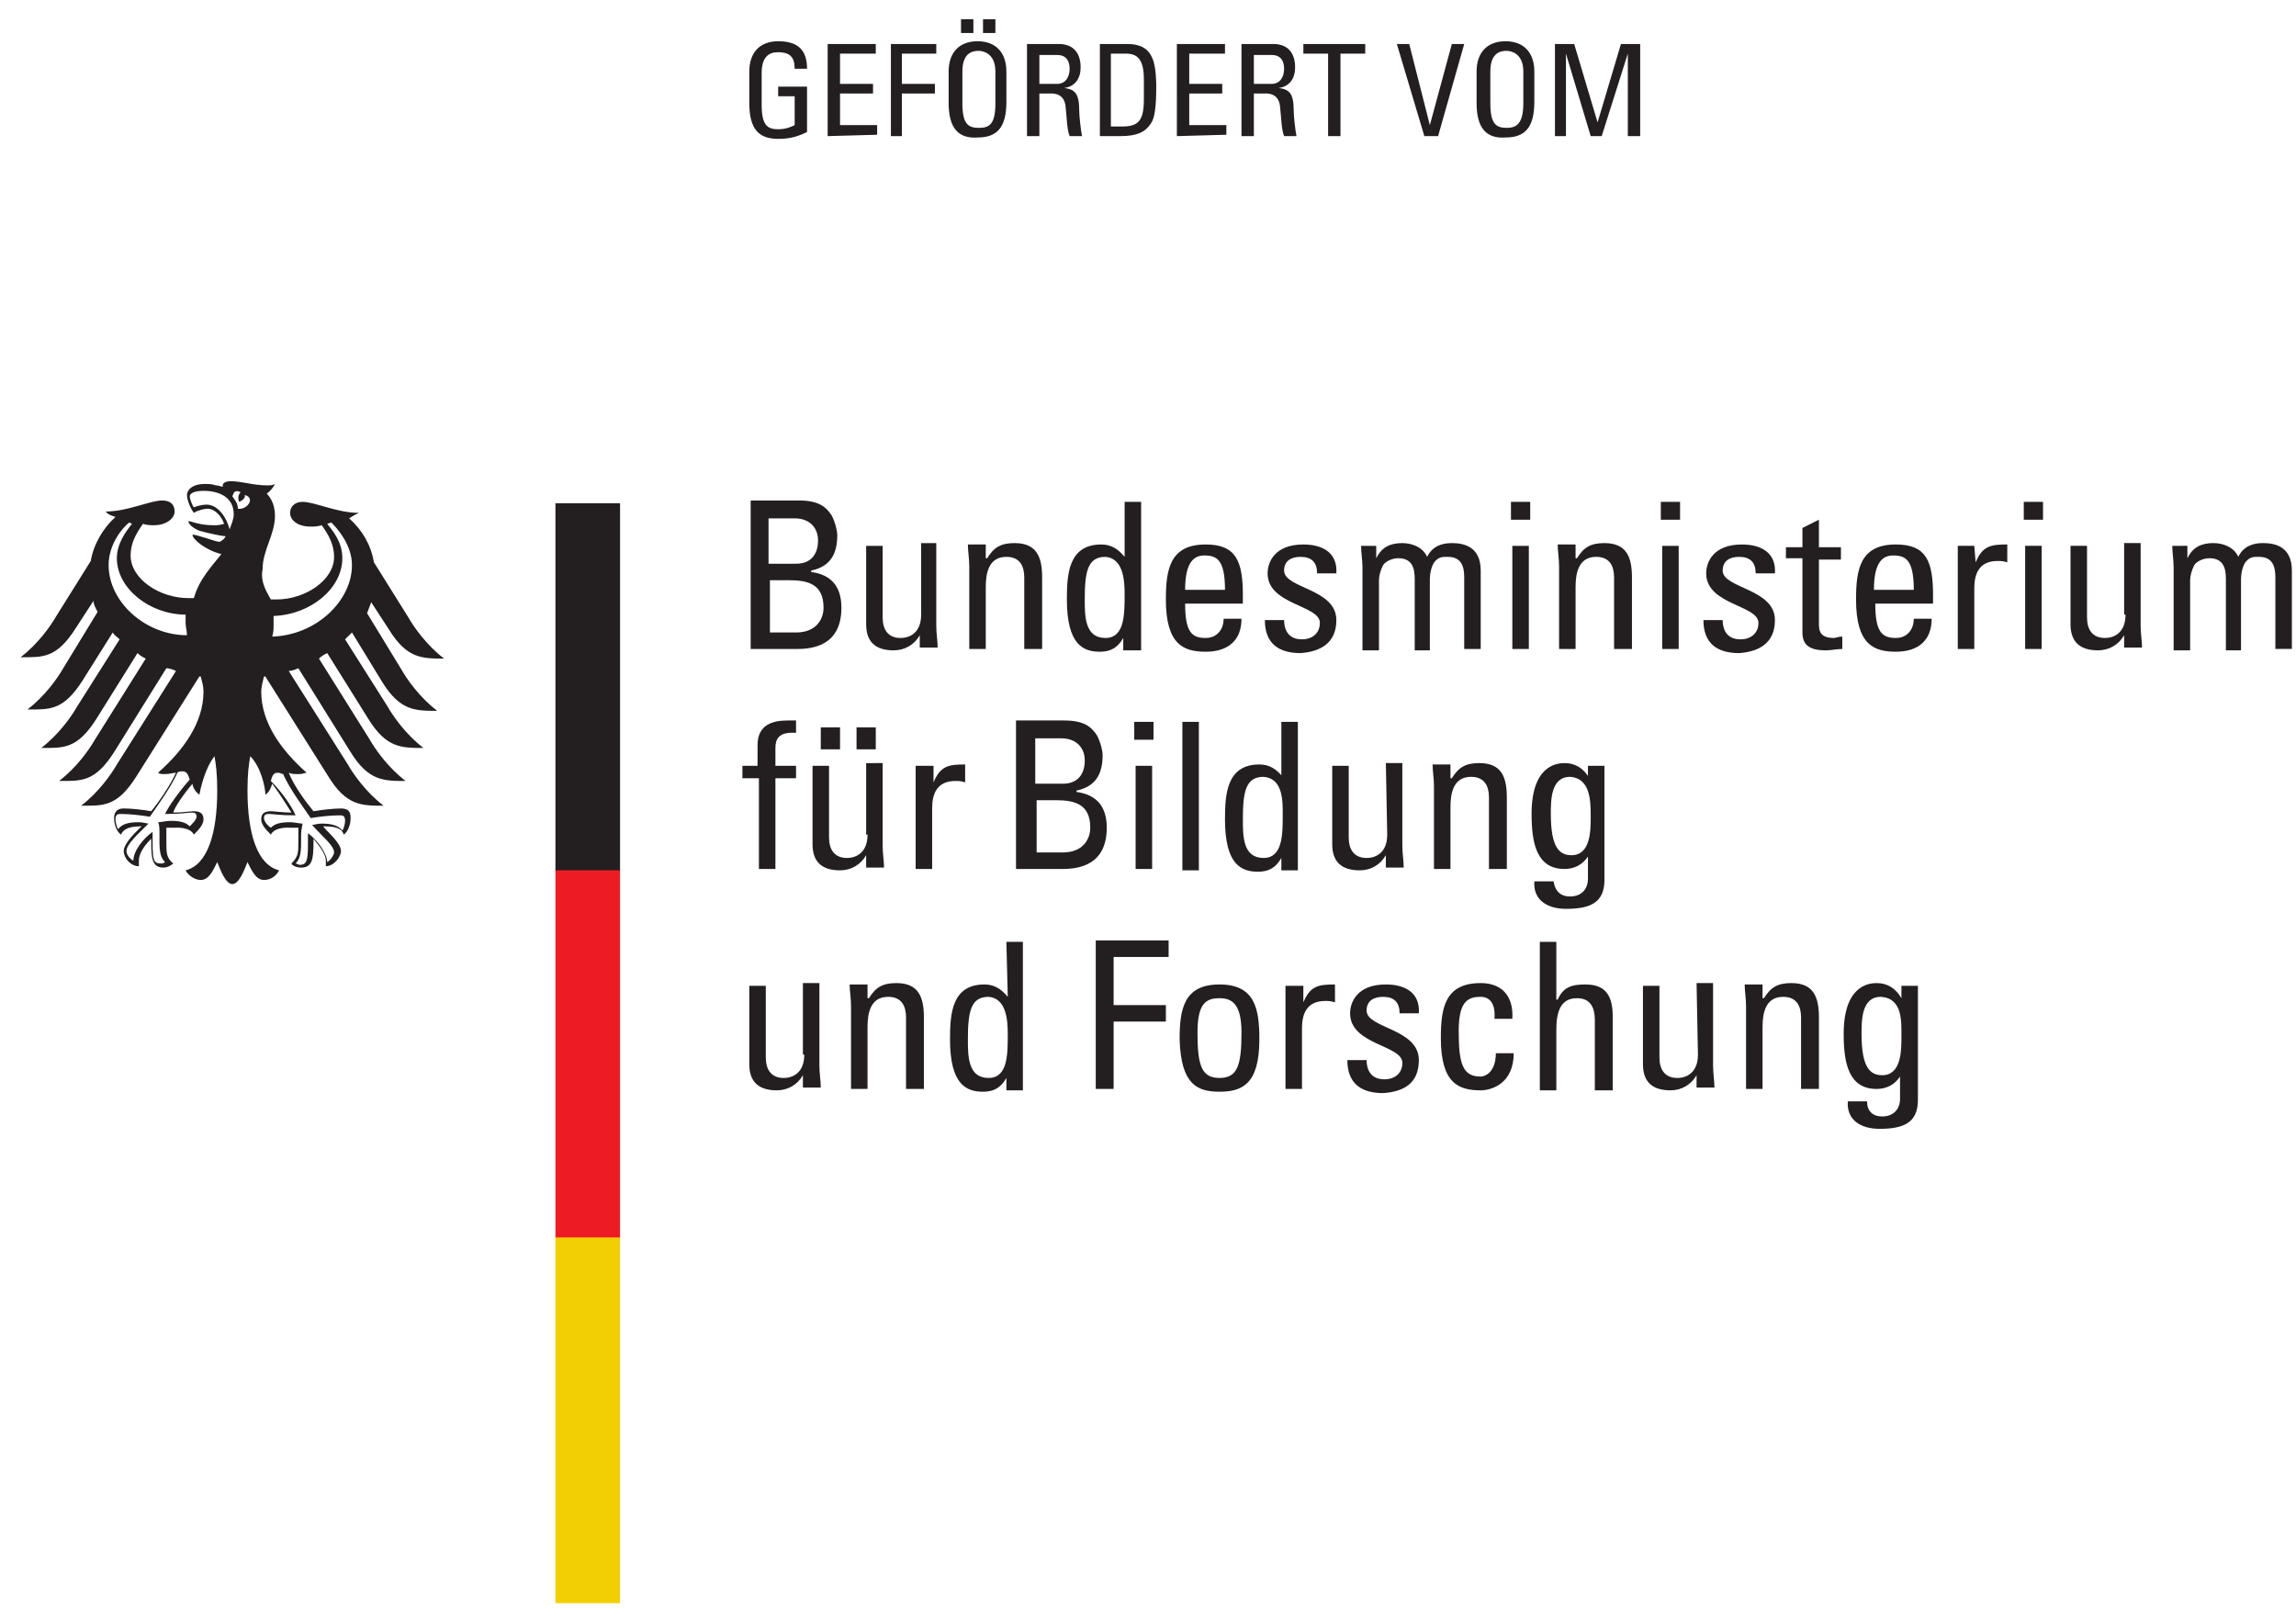
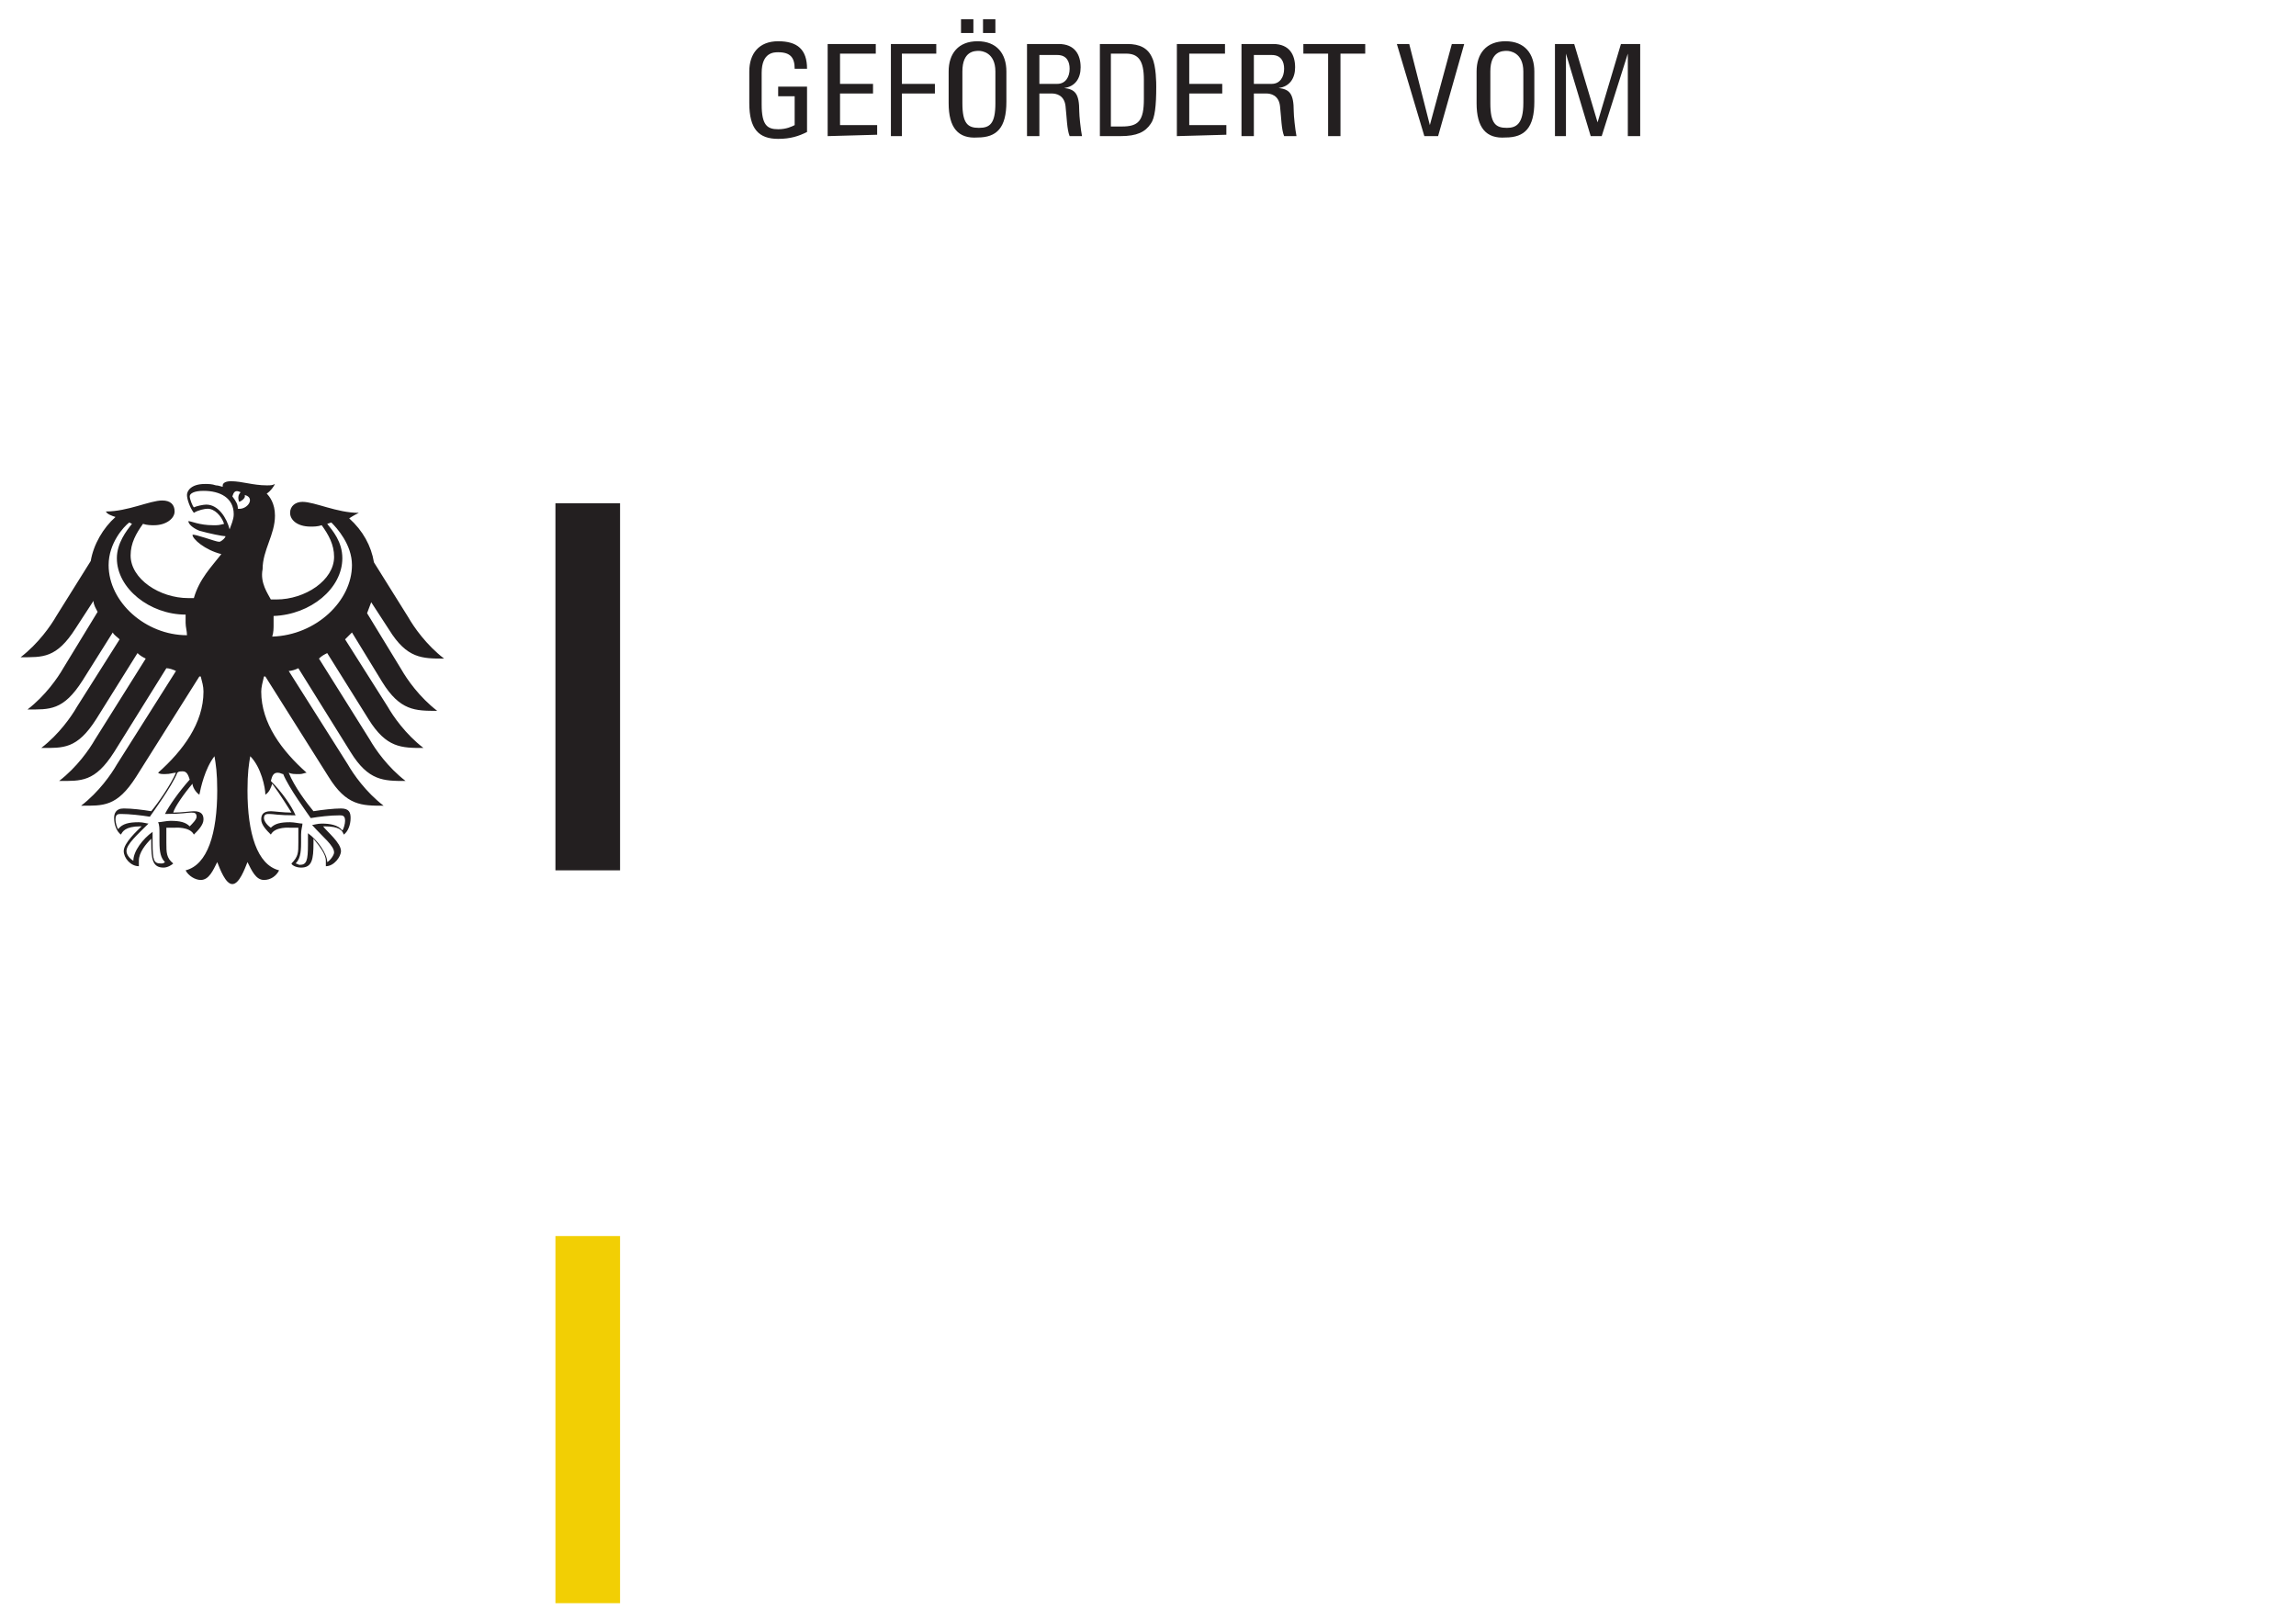
<svg xmlns="http://www.w3.org/2000/svg" xml:space="preserve" width="167" height="118" x="0px" y="0px">
-   <path d="M58.5 76.7c0 1.3-.8 1.7-1.5 1.7-.9 0-1.3-.6-1.3-1.5v-5.2h-1.2v5.7c0 1.3.7 1.9 2 1.9.8 0 1.5-.4 1.9-1.1v.9h1.3c0-.5-.1-1-.1-1.6v-6h-1.2v5.2m8.8 2.5V74c0-1.5-.4-2.5-2-2.5-1 0-1.5.3-2 1.1h-.1v-1h-1.3c0 .5.1 1 .1 1.6v6h1.2v-4.5c0-1 .2-2.2 1.5-2.2 1 0 1.3.7 1.3 1.5v5.2h1.3m6.1-4c0 1.5 0 3.2-1.4 3.2-1.5 0-1.5-1.6-1.5-2.8 0-2 .2-3.1 1.5-3.1 1.3.1 1.4 1.7 1.4 2.7zm0-2.7c-.5-.6-1-.9-1.7-.9-2.4 0-2.5 2.2-2.5 4 0 3.3 1.2 3.8 2.4 3.8.8 0 1.3-.3 1.7-1v.9h1.2V68.5h-1.2l.1 4m7.7 6.7v-4.9h3.8v-1.2H81v-3.5h4v-1.2h-5.3v10.8H81m7.7-.8c-1.3 0-1.6-.9-1.6-3.3 0-2.1.6-2.5 1.6-2.5.9 0 1.6.4 1.6 2.5 0 2.4-.3 3.3-1.6 3.3zm0 1c1.6 0 2.9-.5 2.9-3.8 0-2.2-.3-4-2.9-4s-2.9 1.8-2.9 4c.1 3.3 1.3 3.8 2.9 3.8m6-7.7h-1.2v7.5h1.2v-4.4c0-1 .3-2 1.7-2 .2 0 .4 0 .7.1v-1.3c-1.2 0-1.8.1-2.3 1.3v-1.2m8.4 5.4c0-2.3-3.8-2.3-3.8-3.6 0-.7.5-1 1.2-1 .8 0 1.2.4 1.2 1.2h1.4c.1-1.5-1-2.1-2.4-2.1-2.1 0-2.6 1.3-2.6 2.1 0 2.3 3.8 2.3 3.8 3.6 0 .8-.6 1.2-1.3 1.2-1.2 0-1.3-1-1.3-1.4H98c0 1.7 1 2.4 2.6 2.4 1.5-.1 2.6-.7 2.6-2.4m6.8-3c.1-1.7-.8-2.6-2.3-2.6-2.6 0-2.9 1.8-2.9 4 0 3.3 1.3 3.8 2.9 3.8.8 0 2.4-.5 2.4-2.7h-1.3c0 1.4-.8 1.7-1.1 1.7-1.3 0-1.6-.9-1.6-3.3 0-2.1.6-2.5 1.6-2.5.5 0 1.1.3 1 1.6h1.3m7.3 5.1v-5.3c0-1.7-.7-2.3-2-2.3-1 0-1.6.2-2 1.1h-.1v-4.2H112v10.8h1.2v-4.4c0-1.3.3-2.3 1.5-2.3 1 0 1.3.7 1.3 1.6v5.1h1.3m6.2-2.6c0 1.3-.8 1.7-1.5 1.7-.9 0-1.3-.6-1.3-1.5v-5.2h-1.2v5.7c0 1.3.7 1.9 2 1.9.8 0 1.5-.4 1.9-1.1v.9h1.3c0-.5-.1-1-.1-1.6v-6h-1.2l.1 5.2m8.8 2.5V74c0-1.5-.4-2.5-2-2.5-1 0-1.5.3-2 1.1h-.1v-1h-1.3c0 .5.1 1 .1 1.6v6h1.2v-4.5c0-1 .2-2.2 1.5-2.2 1 0 1.3.7 1.3 1.5v5.2h1.3m6-3.8c0 1 0 2.8-1.4 2.8-.9 0-1.5-.6-1.5-3 0-1 0-2.7 1.4-2.7 1.6.1 1.5 1.8 1.5 2.9zm0-2.8c-.4-.7-1-1.1-1.8-1.1-.6 0-2.4.2-2.4 3.7 0 2.2.4 4 2.4 4 .7 0 1.3-.3 1.7-.9v1.6c0 .8-.5 1.3-1.3 1.3-.7 0-1.1-.4-1.1-1.1h-1.4c-.1 1.4 1 2 2.3 2 1.7 0 2.8-.4 2.8-2.1v-8.3h-1.2v.9M54 55.7v.9h1.2v6.6h1.2v-6.6h1.5v-.9h-1.5v-1.3c0-.6.2-1.2 1.5-1.1v-.9h-.6c-1.1 0-2.2.3-2.2 1.8v1.5H54m7.1-2.8h-1.4v1.6h1.4v-1.6zm2.6 0h-1.4v1.6h1.4v-1.6zm-.6 7.8c0 1.3-.8 1.7-1.5 1.7-.9 0-1.3-.6-1.3-1.5v-5.2h-1.2v5.7c0 1.3.7 1.9 2 1.9.8 0 1.5-.4 1.9-1.1v.9h1.3c0-.5-.1-1-.1-1.6v-6H63v5.2m4.8-5h-1.2v7.5h1.2v-4.4c0-1 .3-2 1.7-2 .2 0 .4 0 .7.1v-1.3c-1.2 0-1.8.1-2.3 1.3v-1.2m7.4 2.5h1.5c1.4 0 2.5.3 2.5 2 0 .8-.5 1.8-2 1.8h-1.9v-3.8zm0-4.5h1.9c1.1 0 1.7.7 1.7 1.6 0 1-.5 1.7-1.6 1.7h-2v-3.3zm2 9.5c1.2 0 3.2-.3 3.2-3 0-1.5-.7-2.4-2.2-2.6v-.1c1.4-.3 1.9-1.2 1.9-2.6 0-.2-.1-.8-.4-1.4-.4-.6-.9-1.1-2.4-1.1h-3.5v10.8h3.4m6.5-7.5h-1.2v7.5h1.2v-7.5zm-1.3-1.9h1.4v-1.3h-1.4v1.3m4.7-1.3H86v10.8h1.2V52.5m6.1 6.7c0 1.5 0 3.2-1.4 3.2-1.5 0-1.5-1.6-1.5-2.8 0-2 .2-3.1 1.5-3.1 1.4.1 1.4 1.7 1.4 2.7zm0-2.7c-.5-.6-1-.9-1.7-.9-2.4 0-2.5 2.2-2.5 4 0 3.3 1.2 3.8 2.4 3.8.8 0 1.3-.3 1.7-1v.9h1.2V52.5h-1.2v4m7.7 4.2c0 1.3-.8 1.7-1.5 1.7-.9 0-1.3-.6-1.3-1.5v-5.2h-1.2v5.7c0 1.3.7 1.9 2 1.9.8 0 1.5-.4 1.9-1.1v.9h1.3c0-.5-.1-1-.1-1.6v-6h-1.2l.1 5.2m8.7 2.5V58c0-1.5-.4-2.5-2-2.5-1 0-1.5.3-2 1.1h-.1v-1h-1.3c0 .5.1 1 .1 1.6v6h1.2v-4.5c0-1 .2-2.2 1.5-2.2 1 0 1.3.7 1.3 1.5v5.2h1.3m6.1-3.8c0 1 0 2.8-1.4 2.8-.9 0-1.5-.6-1.5-3 0-1 0-2.7 1.4-2.7 1.5.1 1.5 1.8 1.5 2.9zm-.1-2.8c-.4-.7-1-1.1-1.8-1.1-.6 0-2.4.2-2.4 3.7 0 2.2.4 4 2.4 4 .7 0 1.3-.3 1.7-.9v1.6c0 .8-.5 1.3-1.3 1.3-.7 0-1.1-.4-1.2-1.1h-1.4c-.1 1.4 1 2 2.3 2 1.7 0 2.8-.4 2.8-2.1v-8.3h-1.2v.9M55.9 42.2h1.5c1.4 0 2.5.3 2.5 2 0 .8-.5 1.8-2 1.8H56v-3.8zm0-4.5h1.9c1.1 0 1.7.7 1.7 1.6 0 1-.5 1.7-1.6 1.7h-2v-3.3zm2.1 9.5c1.2 0 3.2-.3 3.2-3 0-1.5-.7-2.4-2.2-2.6v-.1c1.4-.3 1.9-1.2 1.9-2.6 0-.2-.1-.8-.4-1.4-.4-.6-.9-1.1-2.4-1.1h-3.5v10.8H58m9-2.5c0 1.3-.8 1.7-1.5 1.7-.9 0-1.3-.6-1.3-1.5v-5.2H63v5.7c0 1.3.7 1.9 2 1.9.8 0 1.5-.4 1.9-1.1v.9h1.3c0-.5-.1-1-.1-1.6v-6H67v5.2m8.8 2.5V42c0-1.5-.4-2.5-2-2.5-1 0-1.5.3-2 1.1h-.1v-1h-1.3c0 .5.1 1 .1 1.6v6h1.2v-4.5c0-1 .2-2.2 1.5-2.2 1 0 1.3.7 1.3 1.5v5.2h1.3m6-4c0 1.5 0 3.2-1.4 3.2-1.5 0-1.5-1.6-1.5-2.8 0-2 .2-3.1 1.5-3.1 1.3.1 1.4 1.7 1.4 2.7zm0-2.7c-.5-.6-1-.9-1.7-.9-2.4 0-2.5 2.2-2.5 4 0 3.3 1.2 3.8 2.4 3.8.8 0 1.3-.3 1.7-1v.9H83V36.5h-1.2v4m4.4 2.4c0-2.1.7-2.5 1.4-2.5.9 0 1.5.3 1.5 2.5h-2.9zm4.2 1v-.6c0-2.5-.5-3.7-2.7-3.7-2.6 0-2.9 1.8-2.9 4 0 3.3 1.3 3.8 2.9 3.8 1.6 0 2.6-.8 2.6-2.4H89c0 .8-.5 1.4-1.3 1.4-1 0-1.5-.4-1.5-2.5h4.2m6.8 1.2c0-2.3-3.8-2.3-3.8-3.6 0-.7.5-1 1.2-1 .8 0 1.2.4 1.2 1.2h1.4c.1-1.5-1-2.1-2.4-2.1-2.1 0-2.6 1.3-2.6 2.1 0 2.3 3.8 2.3 3.8 3.6 0 .8-.6 1.2-1.3 1.2-1.2 0-1.3-1-1.3-1.4H92c0 1.7 1 2.4 2.6 2.4 1.4-.1 2.6-.7 2.6-2.4m6.8 2.1v-5.1c0-.3.1-1 .4-1.3.3-.3.5-.3.9-.3 1 0 1.2.7 1.2 1.5v5.2h1.2v-5.7c0-1.8-1.3-2-2.1-2-.7 0-1.4.2-1.8 1-.3-.7-1.1-1-1.8-1-.9 0-1.5.3-1.9 1.1v-.9H99c0 .5.1 1 .1 1.6v6h1.2v-5.1c0-.3.1-.7.3-1.1.2-.3.7-.5 1.1-.5 1 0 1.2.7 1.2 1.5v5.2h1.1m7.2-7.6H110v7.5h1.2v-7.5zm-1.3-1.9h1.4v-1.3h-1.4v1.3m8.8 9.4V42c0-1.5-.4-2.5-2-2.5-1 0-1.5.3-2 1.1h-.1v-1h-1.3c0 .5.1 1 .1 1.6v6h1.2v-4.5c0-1 .2-2.2 1.5-2.2 1 0 1.3.7 1.3 1.5v5.2h1.3m3.4-7.5h-1.2v7.5h1.2v-7.5zm-1.3-1.9h1.4v-1.3h-1.4v1.3m8.3 7.3c0-2.3-3.8-2.3-3.8-3.6 0-.7.5-1 1.2-1 .8 0 1.2.4 1.2 1.2h1.4c.1-1.5-1-2.1-2.4-2.1-2.1 0-2.6 1.3-2.6 2.1 0 2.3 3.8 2.3 3.8 3.6 0 .8-.6 1.2-1.3 1.2-1.2 0-1.3-1-1.3-1.4h-1.4c0 1.7 1 2.4 2.6 2.4 1.4-.1 2.6-.7 2.6-2.4m.8-5.4v.9h1.2V46c0 .9.5 1.3 1.7 1.3.4 0 .8-.1 1.2-.1v-.9c-.3 0-.5.1-.6.1-1.1 0-1.1-.6-1.1-1.1v-4.6h1.6v-.9h-1.6v-2l-1.2.6v1.4h-1.2m6.4 3.1c0-2.1.7-2.5 1.4-2.5.9 0 1.5.3 1.5 2.5h-2.9zm4.3 1v-.6c0-2.5-.5-3.7-2.7-3.7-2.6 0-2.9 1.8-2.9 4 0 3.3 1.3 3.8 2.9 3.8 1.6 0 2.6-.8 2.6-2.4h-1.3c0 .8-.5 1.4-1.3 1.4-1 0-1.5-.4-1.5-2.5h4.2m3-4.2h-1.2v7.5h1.2v-4.4c0-1 .3-2 1.7-2 .2 0 .4 0 .7.1v-1.3c-1.2 0-1.8.1-2.3 1.3l-.1-1.2m4.9 0h-1.2v7.5h1.2v-7.5zm-1.3-1.9h1.4v-1.3h-1.4v1.3m7.4 6.9c0 1.3-.8 1.7-1.5 1.7-.9 0-1.3-.6-1.3-1.5v-5.2h-1.2v5.7c0 1.3.7 1.9 2 1.9.8 0 1.5-.4 1.9-1.1v.9h1.3c0-.5-.1-1-.1-1.6v-6h-1.2v5.2m8.5 2.5v-5.1c0-.3.1-1 .4-1.3.3-.3.5-.3.9-.3 1 0 1.2.7 1.2 1.5v5.2h1.2v-5.7c0-1.8-1.3-2-2.1-2-.7 0-1.4.2-1.8 1-.3-.7-1.1-1-1.8-1-.9 0-1.5.3-1.9 1.1v-.9H158c0 .5.1 1 .1 1.6v6h1.2v-5.1c0-.3.1-.7.3-1.1.2-.3.7-.5 1.1-.5 1 0 1.2.7 1.2 1.5v5.2h1.1" fill="#231f20" />
  <path d="M40.4 89.9h4.7v26.7h-4.7V89.9" style="fill:#f2cf04" />
-   <path d="M40.4 63.2h4.7V90h-4.7V63.2" style="fill:#ed1c24" />
  <path d="M40.4 36.6h4.7v26.7h-4.7V36.6zm-14.8 4.5c0-1.5-1.1-2.7-1.5-3.1l-.3.1c.4.5 1.1 1.3 1.1 2.5 0 2.2-2.3 4.1-5 4.2v.6c0 .3 0 .6-.1.9 3.2-.1 5.8-2.6 5.8-5.2zm-4.1 18.2c-1.3 0-1.6-.1-1.9-.1-.2 0-.4 0-.4.3 0 .2.2.5.5.7.3-.3.7-.4 1.4-.4.3 0 .7.1.9.1 0 .2-.1.4-.1.8v.6c0 .8-.1 1.2-.4 1.5.1 0 .2.1.3.1.5 0 .6-.3.6-1.5v-.8c.7.5 1.4 1.5 1.4 2.1.2-.1.5-.5.5-.7 0-.5-.8-1.1-1.6-2 .1 0 .4-.1.7-.1.6 0 1.2.1 1.5.5.1-.1.2-.5.2-.7 0-.4-.2-.4-.4-.4-.7 0-1.5.1-2.1.2-.2-.3-1.6-2.2-2-3.2-.1 0-.2-.1-.4-.1-.3 0-.4.2-.5.6.8.8 1.5 1.8 1.8 2.5zm-7.7-2.6c-.1-.3-.2-.6-.5-.6-.2 0-.3 0-.4.1-.4 1-1.8 2.9-2 3.2-.6-.1-1.5-.2-2.1-.2-.2 0-.4 0-.4.4 0 .2.1.6.2.7.3-.4.8-.5 1.5-.5.3 0 .6.1.7.1-.8.8-1.6 1.5-1.6 2 0 .3.3.6.5.7 0-.7.7-1.6 1.4-2.1v.8c0 1.3.1 1.5.6 1.5.1 0 .2 0 .3-.1-.3-.3-.4-.7-.4-1.5v-.6c0-.3 0-.6-.1-.8.2 0 .6-.1.9-.1.7 0 1.1.1 1.4.4.2-.2.5-.5.5-.7 0-.3-.2-.3-.4-.3-.3 0-.6.1-1.9.1.3-.6 1-1.6 1.8-2.5zM8.5 40.6c0-1.1.7-2 1.1-2.5l-.2-.1c-.4.3-1.5 1.5-1.5 3.1 0 2.7 2.7 5.1 5.7 5.1 0-.3-.1-.6-.1-.9v-.6c-2.6 0-5-1.9-5-4.1zm8.2-2.1c.1-.3.3-.7.3-1.1 0-1.2-1-1.7-2.2-1.7-.7 0-1 .2-1 .4s.2.7.3.8c.2-.1.7-.2.9-.2.9 0 1.5 1 1.7 1.8zm.6-1.5c.7.1 1.3-.8.5-1 .1.3-.4.5-.4.5s-.2-.4.1-.7c-.4-.2-.5 0-.6.3.3.4.4.6.4.9zm2.4 6.6h.4c2.1 0 4.2-1.4 4.2-3.1 0-.9-.4-1.6-.9-2.3-.3.1-.6.1-.8.1-1 0-1.5-.5-1.5-1s.4-.8.9-.8c.9 0 2.5.8 4.1.8-.2.1-.4.2-.7.4 1 .9 1.6 2 1.8 3.2l2.5 4c.4.7 1.3 2 2.6 3-1.6 0-2.7 0-4-2.1l-1.3-2c-.1.3-.2.5-.3.8l2.5 4.1c.4.7 1.3 2 2.6 3-1.6 0-2.7 0-4-2.1L25.6 46l-.5.5 3.1 4.9c.4.7 1.3 2 2.6 3-1.6 0-2.7 0-4-2.1l-3-4.8c-.2.1-.4.2-.6.4l3.7 5.9c.4.7 1.3 2 2.6 3-1.6 0-2.7 0-4-2.1l-3.8-6.1c-.2.1-.5.2-.7.2l4.3 6.8c.4.7 1.3 2 2.6 3-1.6 0-2.7 0-4-2.1l-4.6-7.3h-.1c-.1.4-.2.8-.2 1.1 0 2.3 1.5 4.3 3.3 5.9-.1 0-.3.1-.5.1-.4 0-.6 0-.8-.1.4 1 1.3 2.2 1.8 2.8.6-.1 1.5-.2 2-.2.6 0 .7.3.7.7 0 .5-.2 1-.5 1.2-.1-.3-.3-.6-1.4-.6h-.1c.3.4 1.3 1.2 1.3 1.8 0 .4-.5 1.1-1.1 1.1v-.4c0-.5-.5-1.1-.9-1.6v.3c0 1.2-.1 1.8-.9 1.8-.4 0-.7-.2-.7-.3.5-.5.5-.8.5-1.5v-1.1h-.6s-1.1-.1-1.4.5c-.3-.3-.7-.7-.7-1.1 0-.3.1-.6.7-.6.2 0 .9.1 1.5.1-.2-.3-.8-1.3-1.4-2.1-.1.3-.2.6-.5.8 0-.5-.3-2-1.1-2.8-.1.6-.2 1.2-.2 2.5 0 3.1.7 5.4 2.3 5.8-.2.4-.6.7-1.1.7-.6 0-.9-.7-1.2-1.3-.2.5-.6 1.6-1.1 1.6-.5 0-.9-1.1-1.1-1.6-.3.6-.6 1.3-1.2 1.3-.4 0-.9-.3-1.1-.7 1.6-.4 2.3-2.7 2.3-5.8 0-1.3-.1-1.9-.2-2.5-.7.9-1 2.3-1.1 2.8-.3-.2-.5-.6-.5-.8-.6.7-1.3 1.7-1.4 2.1.6 0 1.3-.1 1.5-.1.6 0 .7.3.7.6 0 .4-.4.8-.7 1.1-.3-.6-1.4-.5-1.4-.5h-.6v1.1c0 .7 0 1.1.5 1.5-.1.1-.4.3-.7.3-.8 0-.9-.6-.9-1.8V61c-.4.4-.9 1-.9 1.6v.4c-.6 0-1.1-.6-1.1-1.1 0-.6 1-1.5 1.3-1.8h-.1c-1.1 0-1.3.4-1.4.6-.3-.2-.5-.7-.5-1.2 0-.3.1-.7.7-.7s1.4.1 2 .2c.5-.6 1.4-1.9 1.8-2.8-.2 0-.4.1-.8.1-.2 0-.4 0-.5-.1 1.8-1.6 3.3-3.6 3.3-5.9 0-.4-.1-.7-.2-1.1h-.1l-4.6 7.3c-1.4 2.2-2.4 2.1-4 2.1 1.3-1 2.2-2.3 2.6-3l4.3-6.8c-.2-.1-.5-.2-.7-.2l-3.8 6.1c-1.4 2.2-2.4 2.1-4 2.1 1.3-1 2.2-2.3 2.6-3l3.7-5.9c-.2-.1-.4-.2-.6-.4l-3 4.8c-1.4 2.2-2.4 2.1-4 2.1 1.3-1 2.2-2.3 2.6-3l3.1-4.9c-.2-.2-.4-.3-.5-.5L6 49.5c-1.4 2.2-2.4 2.1-4 2.1 1.3-1 2.2-2.3 2.6-3l2.5-4.1c-.1-.2-.3-.5-.3-.8l-1.3 2c-1.4 2.2-2.4 2.1-4 2.1 1.3-1 2.2-2.3 2.6-3l2.5-4c.2-1.2.9-2.4 1.8-3.2-.3-.1-.6-.2-.7-.4 1.6 0 3.2-.8 4.1-.8.6 0 .9.3.9.8s-.6 1-1.5 1c-.2 0-.5 0-.8-.1-.5.7-.9 1.4-.9 2.3 0 1.7 2.1 3.1 4.2 3.1h.4c.4-1.4 1.3-2.3 2-3.2-1.2-.3-2.1-1.1-2.1-1.4.1-.1 1.7.5 1.9.5h.1c.2-.1.4-.3.4-.4-.2 0-1.2-.2-1.9-.4-.5-.2-.8-.5-.8-.7.2 0 .8.3 1.8.3.4 0 .4 0 .8-.1-.2-.6-.7-1.1-1.2-1.1-.2 0-.7.1-1 .3-.3-.4-.5-1-.5-1.3 0-.3.3-.8 1.3-.8.3 0 .5 0 .8.1.2 0 .4.1.5.1v-.1c0-.1.1-.3.6-.3.8 0 1.6.3 2.6.3.3 0 .4 0 .6-.1-.1.2-.3.5-.6.7.2.2.6.7.6 1.6 0 1.4-.9 2.5-.9 3.9-.2 1 .4 1.8.6 2.2M57.8 5c0-.8-.3-1.2-1.2-1.2-.3 0-1.2 0-1.2 1.5v2.3c0 1.5.4 1.8 1.2 1.8.6 0 1-.2 1.2-.3V7h-1.2v-.7h2.1v3.3c-.6.3-1.2.5-2.1.5-1.4 0-2.1-.7-2.1-2.6V5.2c0-1.3.7-2.2 2.1-2.2 1.4 0 2.1.6 2.1 2h-.9m2.4 4.9V3.2h3.5v.7h-2.6v2.2h2.4v.7h-2.4v2.3h2.7v.7l-3.6.1m4.6 0V3.2h3.3v.7h-2.5v2.2H68v.7h-2.4v3.1h-.8M69 7.5V5.2c0-1.3.7-2.2 2.1-2.2 1.4 0 2.1.9 2.1 2.2v2.2c0 1.9-.7 2.6-2.1 2.6-1.4.1-2.1-.7-2.1-2.5zm1.8-5.1h-.9v-1h.9v1zm1.6 5.1V5.2c0-1.4-1-1.5-1.2-1.5-.3 0-1.2 0-1.2 1.5v2.3c0 1.5.4 1.8 1.2 1.8.8 0 1.2-.3 1.2-1.8zm0-5.1h-.9v-1h.9v1m3.2 4.4v3.1h-.9V3.2H77c1.2 0 1.6.8 1.6 1.7 0 .8-.4 1.4-1.2 1.5.8.1 1.1.4 1.1 1.7 0 .3.1 1.3.2 1.8h-.9c-.2-.5-.2-1.3-.3-2.2-.1-.8-.7-.9-1-.9h-.9zm0-.7h1.3c.6 0 .9-.5.9-1.1 0-.5-.2-1-.9-1h-1.3v2.1M80 3.2h2c.9 0 1.5.3 1.8 1 .3.6.3 1.9.3 2.1 0 1.4-.1 2.3-.4 2.7-.4.6-1 .9-2.2.9H80V3.2zm.8 6h.8c1.2 0 1.6-.4 1.6-2V5.8c0-1.4-.4-1.9-1.3-1.9h-1.1v5.3m4.8.7V3.2h3.5v.7h-2.6v2.2h2.4v.7h-2.4v2.3h2.7v.7l-3.6.1m5.6-3.1v3.1h-.9V3.2h2.3c1.2 0 1.6.8 1.6 1.7 0 .8-.4 1.4-1.2 1.5.8.1 1.1.4 1.1 1.7 0 .3.1 1.3.2 1.8h-.9c-.2-.5-.2-1.3-.3-2.2-.1-.8-.7-.9-1-.9h-.9zm0-.7h1.3c.6 0 .9-.5.9-1.1 0-.5-.2-1-.9-1h-1.3v2.1m8.1-2.9v.7h-1.8v6h-.9v-6h-1.8v-.7h4.5m5.3 6.7h-1l-2-6.7h.9l1.5 5.9 1.6-5.9h.9l-1.9 6.7m2.8-2.4V5.2c0-1.3.7-2.2 2.1-2.2 1.4 0 2.1.9 2.1 2.2v2.2c0 1.9-.7 2.6-2.1 2.6-1.4.1-2.1-.7-2.1-2.5zm3.4 0V5.2c0-1.4-1-1.5-1.2-1.5-.3 0-1.2 0-1.2 1.5v2.3c0 1.5.4 1.8 1.2 1.8.7 0 1.2-.3 1.2-1.8m3.1 2.4h-.8V3.2h1.4l1.7 5.7 1.7-5.7h1.4v6.7h-.9v-6l-1.9 6h-.8l-1.8-6v6" fill="#231f20" />
</svg>